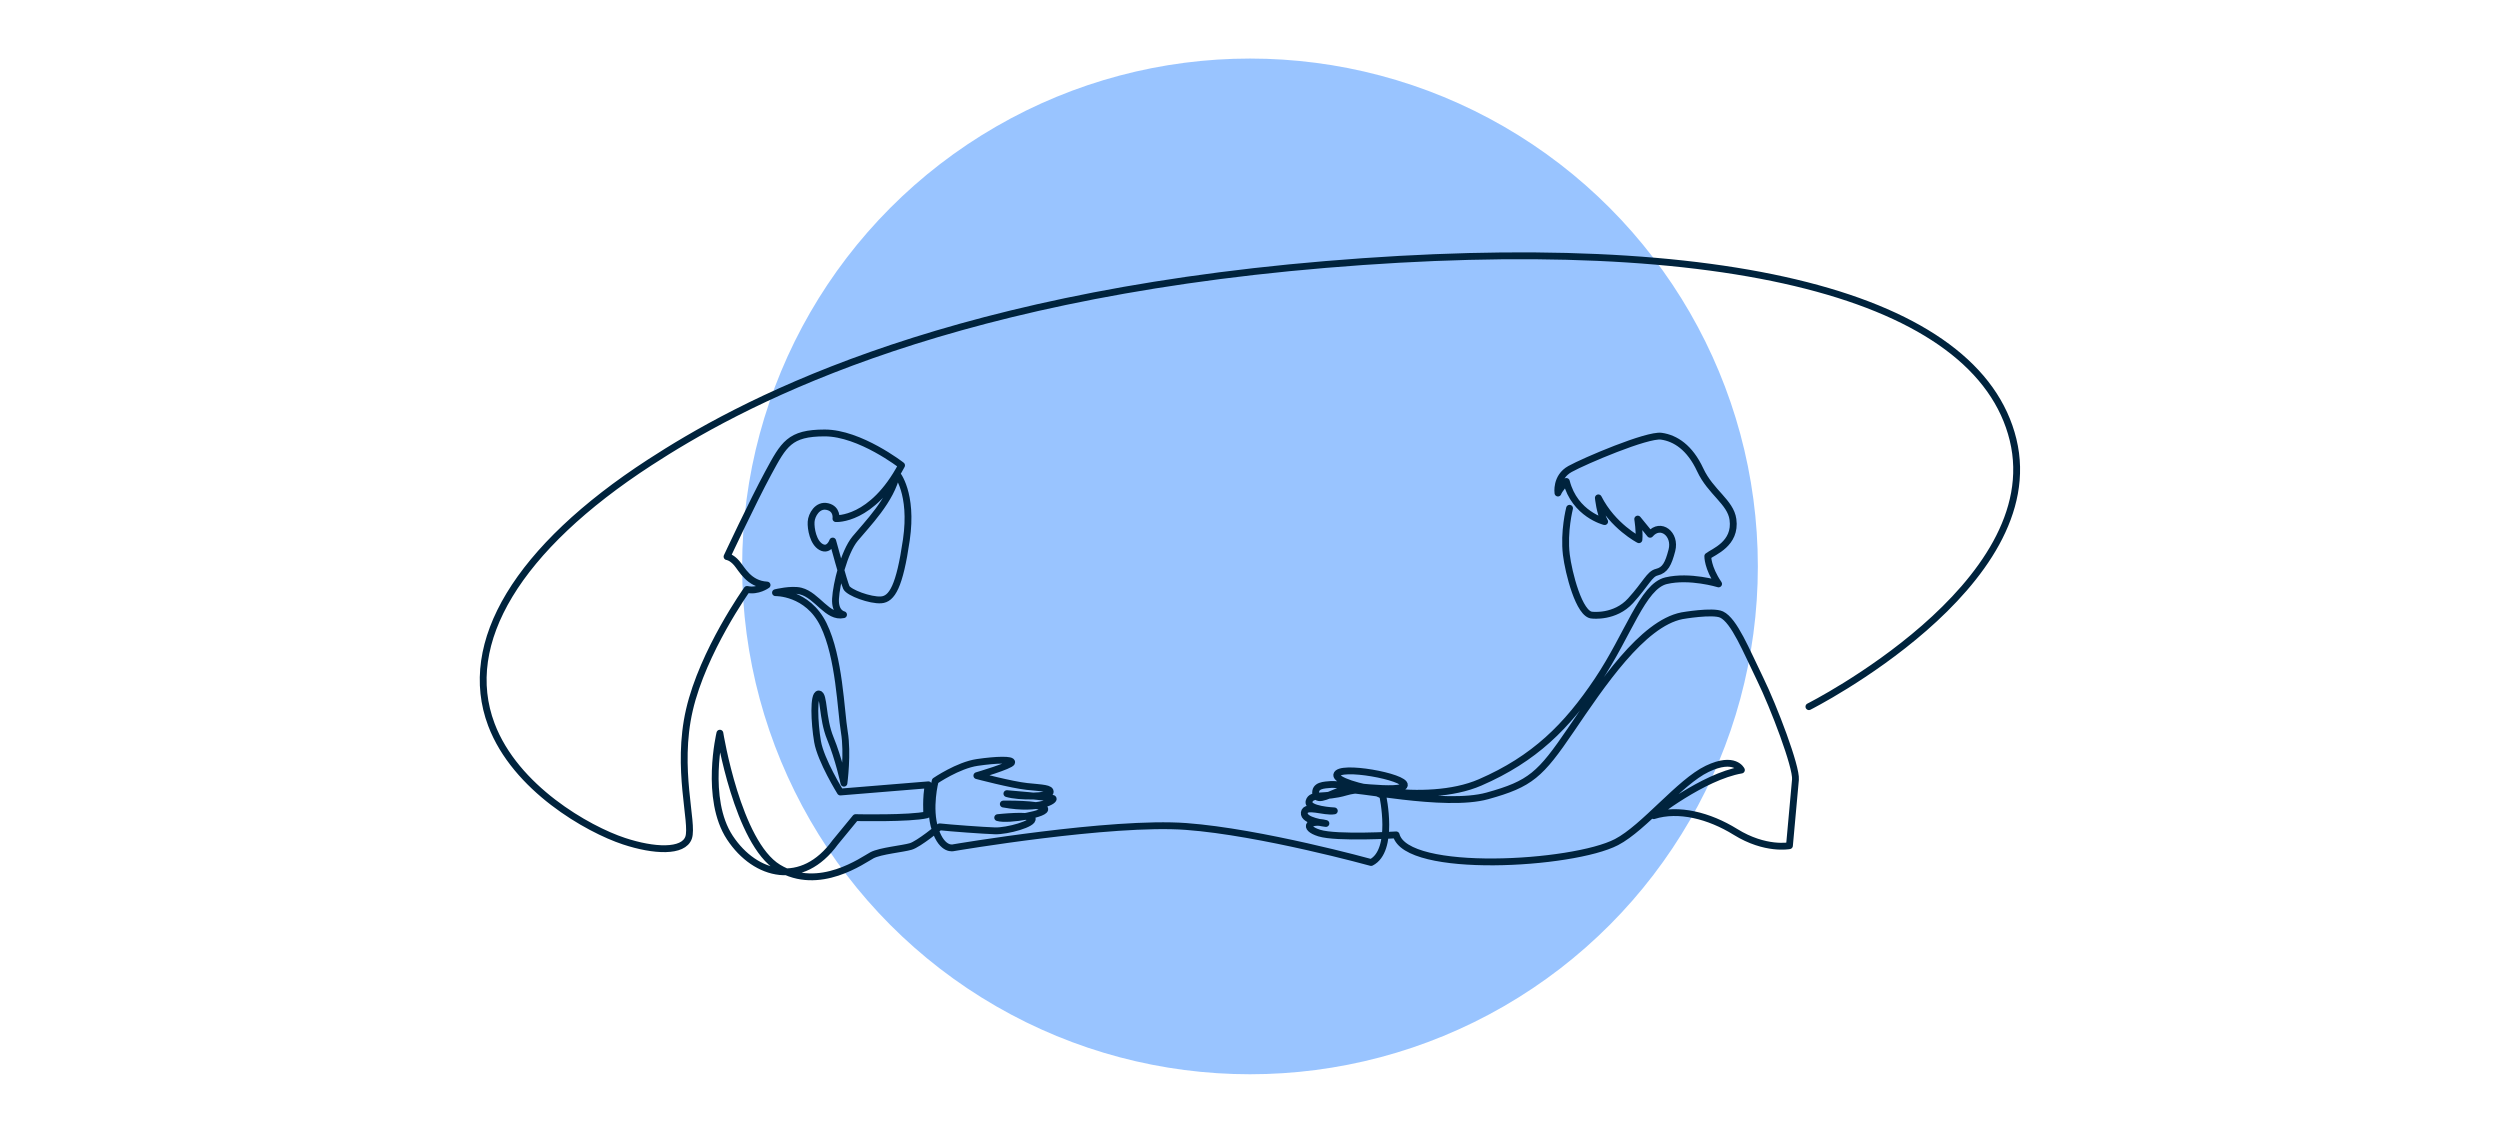
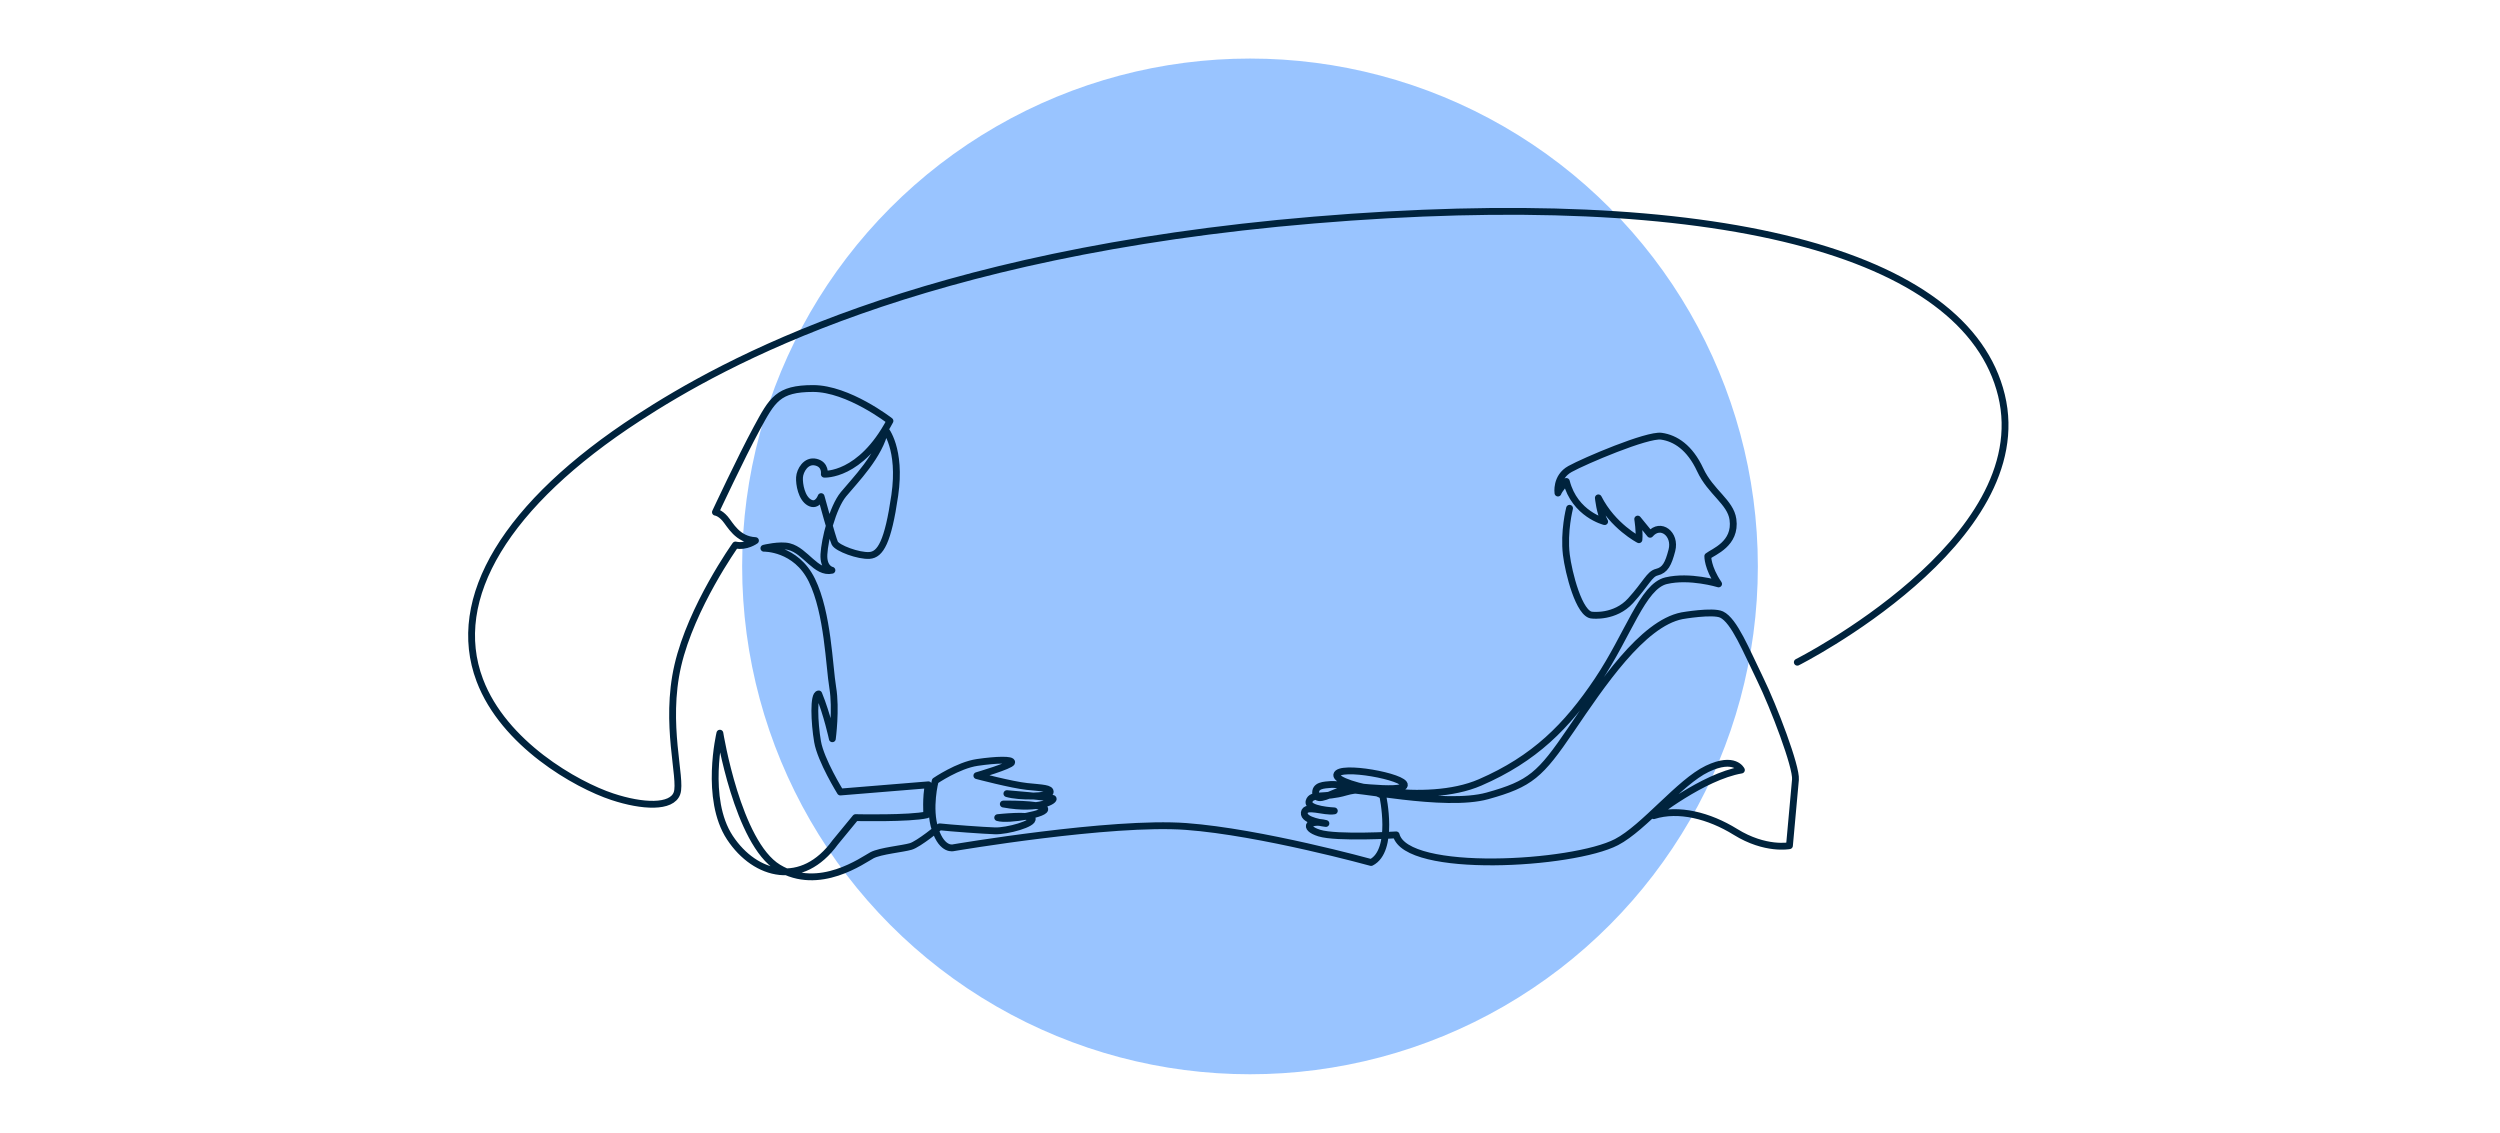
<svg xmlns="http://www.w3.org/2000/svg" width="1280" height="580" viewBox="0 0 1280 580">
  <defs>
    <style>
      .cls-1, .cls-2 {
        fill: none;
      }

      .cls-2 {
        stroke: #00233d;
        stroke-linecap: round;
        stroke-linejoin: round;
        stroke-width: 3.5px;
      }

      .cls-3 {
        fill: #99c4ff;
      }
    </style>
  </defs>
  <g id="BG-Rahmen">
-     <rect class="cls-1" width="1280" height="580" />
-   </g>
+     </g>
  <g id="YLA_x5F_Form_x5F_00">
    <circle class="cls-3" cx="640" cy="290" r="260.02" />
  </g>
  <g id="YLA_x5F_Illustration">
-     <path class="cls-2" d="M803.61,260.24s-3.07,11.89-1.64,23.77c1.08,8.96,6.56,30.95,13.32,30.95,0,0,11.57,1.43,19.56-7.38,7.99-8.81,9.63-13.7,13.43-14.62,4.28-1.04,5.9-4.18,7.73-11.19,2.17-8.34-5.8-14.5-11.15-8.21l-6.35-7.79s1.03,6.46.62,10.56c0,0-13.39-6.87-20.77-21.42,0,0,.76,7.85,3.22,12.15,0,0-15.31-3.75-19.61-20.56,0,0-3.69,4.1-4.3,5.94,0,0-1.23-8.2,6.15-12.3,7.38-4.1,39.62-17.83,46.8-16.8,7.17,1.02,14.55,5.74,19.88,17.21,5.33,11.48,15.54,16.48,16.77,25.4,1.72,12.49-10.01,16.55-12.88,18.81,0,0-.2,5.8,5.53,14.2,0,0-14.76-4.51-26.85-1.64-12.09,2.87-19.26,27.46-35.04,51.03-15.78,23.57-32.38,40.17-60.25,52.26-27.87,12.09-74.39,1.43-73.37-3.89,1.02-5.33,35.45,1.02,34.63,5.33-.82,4.3-33.71-.72-37.4-.41-3.69.31-8.61.31-7.99,4.92.61,4.61,8.3-.61,13.83-2.15,5.53-1.54,51.95,9.22,74.09,3.07,22.13-6.15,27.05-10.76,42.73-33.81,15.68-23.06,36.58-54.41,56.87-58.41,0,0,15.78-2.76,20.29-.61,6.46,3.07,12.6,18.44,19.67,32.89,7.07,14.45,18.75,45.19,18.14,51.64-.61,6.46-3.07,33.81-3.07,33.81,0,0-12.3,2.46-27.67-7.07-13.49-8.36-29.2-12.3-41.81-8.3,0,0,25.21-19.98,44.88-23.36,0,0-3.38-7.38-17.52-.61-14.14,6.76-32.24,30.12-46.42,37.5-22.44,11.68-107.59,16.6-112.82-3.69,0,0-30.43,1.84-39.35-.92-8.91-2.77-5.23-7.07,3.38-4.92,0,0-11.68-1.23-11.07-5.53.61-4.3,10.14,0,15.37-.92,0,0-14.14-.61-12.91-4.92,1.23-4.3,7.79-1.43,18.85-4.71,11.07-3.28,18.85,1.84,18.85,1.84,0,0,6.15,28.08-5.94,34.22,0,0-56.36-15.58-94.68-18.44-38.32-2.87-119.07,10.86-119.07,10.86,0,0-5.74,1.84-9.43-9.22-3.69-11.07,0-25,0-25,0,0,11.68-7.99,21.52-9.43,9.84-1.43,18.03-1.64,17.62,0s-17.83,6.76-17.83,6.76c0,0,17.83,4.71,25.62,5.53s12.5.82,11.89,3.07c-.61,2.25-15.78,2.46-22.13.61,0,0,22.13,1.84,23.57,2.46,1.43.61-6.35,6.35-25.41,2.87,0,0,19.13-.31,21.11,2.25,2.05,2.66-18.44,6.35-23.98,4.71,0,0,16.59-1.83,17.62.41,1.23,2.66-12.71,6.56-19.06,6.35-5.94-.19-22.75-1.43-28.28-2.05,0,0-10.66,8.81-14.76,10.04-4.1,1.23-15.58,2.25-19.88,4.51-4.3,2.25-27.05,19.06-47.96,6.35-20.9-12.71-29.92-68.86-29.92-68.86,0,0-7.99,33.61,5.12,53.49,13.12,19.88,37.09,25.62,53.9,2.46l10.45-12.71s27.87.61,36.48-1.43c0,0-.61-9.22.82-15.37l-45.09,3.69s-10.04-16.19-11.68-25.82c-1.64-9.63-2.25-24.39.61-24.39s1.64,12.3,5.94,22.75c4.3,10.45,6.97,22.95,6.97,22.95,0,0,2.05-15.17.2-26.23-1.84-11.07-2.46-38.12-10.66-54.92-8.2-16.8-24.59-16.4-24.59-16.4,0,0,8.1-2.04,12.91-.82,8.5,2.15,13.73,13.93,21.93,12.09,0,0-4.51-.82-4.1-8.2.41-7.38,4.3-23.77,10.04-30.74,5.74-6.97,18.65-19.88,21.31-33.2,0,0,8.4,9.84,4.92,33.81-3.48,23.98-7.38,30.33-12.91,30.74-5.53.41-16.6-3.69-17.83-6.35-1.23-2.66-6.97-23.77-6.97-23.77,0,0-1.84,5.33-5.94,3.07-4.1-2.25-5.33-9.43-5.12-12.91.2-3.48,3.28-9.02,8.4-7.79,5.12,1.23,4.3,6.15,4.3,6.15,0,0,18.44,1.23,33.61-27.26,0,0-21.31-16.6-39.35-16.6s-20.9,5.74-28.9,20.49c-7.99,14.76-21.11,42.83-21.11,42.83,0,0,2.25.2,4.92,3.28,2.66,3.07,6.25,10.81,15.58,11.27,0,0-4.71,3.48-10.25,2.25,0,0-22.54,31.56-29.51,61.69-6.97,30.13,2.19,57.91-.41,65.38-2.65,7.62-17.75,6.9-33.1,1.82-18.48-6.11-55.57-27.06-67.89-59.68-15.82-41.89,13.53-90.36,81.06-134.22,43.7-28.38,143.88-84.44,346.11-101.37,205.25-17.18,333.98,15.98,351.94,89.73,18.21,74.82-104.53,136.67-104.53,136.67" />
+     <path class="cls-2" d="M803.61,260.24s-3.07,11.89-1.64,23.77c1.08,8.96,6.56,30.95,13.32,30.95,0,0,11.57,1.43,19.56-7.38,7.99-8.81,9.63-13.7,13.43-14.62,4.28-1.04,5.9-4.18,7.73-11.19,2.17-8.34-5.8-14.5-11.15-8.21l-6.35-7.79s1.03,6.46.62,10.56c0,0-13.39-6.87-20.77-21.42,0,0,.76,7.85,3.22,12.15,0,0-15.31-3.75-19.61-20.56,0,0-3.69,4.1-4.3,5.94,0,0-1.23-8.2,6.15-12.3,7.38-4.1,39.62-17.83,46.8-16.8,7.17,1.02,14.55,5.74,19.88,17.21,5.33,11.48,15.54,16.48,16.77,25.4,1.72,12.49-10.01,16.55-12.88,18.81,0,0-.2,5.8,5.53,14.2,0,0-14.76-4.51-26.85-1.64-12.09,2.87-19.26,27.46-35.04,51.03-15.78,23.57-32.38,40.17-60.25,52.26-27.87,12.09-74.39,1.43-73.37-3.89,1.02-5.33,35.45,1.02,34.63,5.33-.82,4.3-33.71-.72-37.4-.41-3.69.31-8.61.31-7.99,4.92.61,4.61,8.3-.61,13.83-2.15,5.53-1.54,51.95,9.22,74.09,3.07,22.13-6.15,27.05-10.76,42.73-33.81,15.68-23.06,36.58-54.41,56.87-58.41,0,0,15.78-2.76,20.29-.61,6.46,3.07,12.6,18.44,19.67,32.89,7.07,14.45,18.75,45.19,18.14,51.64-.61,6.46-3.07,33.81-3.07,33.81,0,0-12.3,2.46-27.67-7.07-13.49-8.36-29.2-12.3-41.81-8.3,0,0,25.21-19.98,44.88-23.36,0,0-3.38-7.38-17.52-.61-14.14,6.76-32.24,30.12-46.42,37.5-22.44,11.68-107.59,16.6-112.82-3.69,0,0-30.43,1.84-39.35-.92-8.91-2.77-5.23-7.07,3.38-4.92,0,0-11.68-1.23-11.07-5.53.61-4.3,10.14,0,15.37-.92,0,0-14.14-.61-12.91-4.92,1.23-4.3,7.79-1.43,18.85-4.71,11.07-3.28,18.85,1.84,18.85,1.84,0,0,6.15,28.08-5.94,34.22,0,0-56.36-15.58-94.68-18.44-38.32-2.87-119.07,10.86-119.07,10.86,0,0-5.74,1.84-9.43-9.22-3.69-11.07,0-25,0-25,0,0,11.68-7.99,21.52-9.43,9.84-1.43,18.03-1.64,17.62,0s-17.83,6.76-17.83,6.76c0,0,17.83,4.71,25.62,5.53s12.5.82,11.89,3.07c-.61,2.25-15.78,2.46-22.13.61,0,0,22.13,1.84,23.57,2.46,1.43.61-6.35,6.35-25.41,2.87,0,0,19.13-.31,21.11,2.25,2.05,2.66-18.44,6.35-23.98,4.71,0,0,16.59-1.83,17.62.41,1.23,2.66-12.71,6.56-19.06,6.35-5.94-.19-22.75-1.43-28.28-2.05,0,0-10.66,8.81-14.76,10.04-4.1,1.23-15.58,2.25-19.88,4.51-4.3,2.25-27.05,19.06-47.96,6.35-20.9-12.71-29.92-68.86-29.92-68.86,0,0-7.99,33.61,5.12,53.49,13.12,19.88,37.09,25.62,53.9,2.46l10.45-12.71s27.87.61,36.48-1.43c0,0-.61-9.22.82-15.37l-45.09,3.69s-10.04-16.19-11.68-25.82c-1.64-9.63-2.25-24.39.61-24.39c4.3,10.45,6.97,22.95,6.97,22.95,0,0,2.05-15.17.2-26.23-1.84-11.07-2.46-38.12-10.66-54.92-8.2-16.8-24.59-16.4-24.59-16.4,0,0,8.1-2.04,12.91-.82,8.5,2.15,13.73,13.93,21.93,12.09,0,0-4.51-.82-4.1-8.2.41-7.38,4.3-23.77,10.04-30.74,5.74-6.97,18.65-19.88,21.31-33.2,0,0,8.4,9.84,4.92,33.81-3.48,23.98-7.38,30.33-12.91,30.74-5.53.41-16.6-3.69-17.83-6.35-1.23-2.66-6.97-23.77-6.97-23.77,0,0-1.84,5.33-5.94,3.07-4.1-2.25-5.33-9.43-5.12-12.91.2-3.48,3.28-9.02,8.4-7.79,5.12,1.23,4.3,6.15,4.3,6.15,0,0,18.44,1.23,33.61-27.26,0,0-21.31-16.6-39.35-16.6s-20.9,5.74-28.9,20.49c-7.99,14.76-21.11,42.83-21.11,42.83,0,0,2.25.2,4.92,3.28,2.66,3.07,6.25,10.81,15.58,11.27,0,0-4.71,3.48-10.25,2.25,0,0-22.54,31.56-29.51,61.69-6.97,30.13,2.19,57.91-.41,65.38-2.65,7.62-17.75,6.9-33.1,1.82-18.48-6.11-55.57-27.06-67.89-59.68-15.82-41.89,13.53-90.36,81.06-134.22,43.7-28.38,143.88-84.44,346.11-101.37,205.25-17.18,333.98,15.98,351.94,89.73,18.21,74.82-104.53,136.67-104.53,136.67" />
  </g>
</svg>